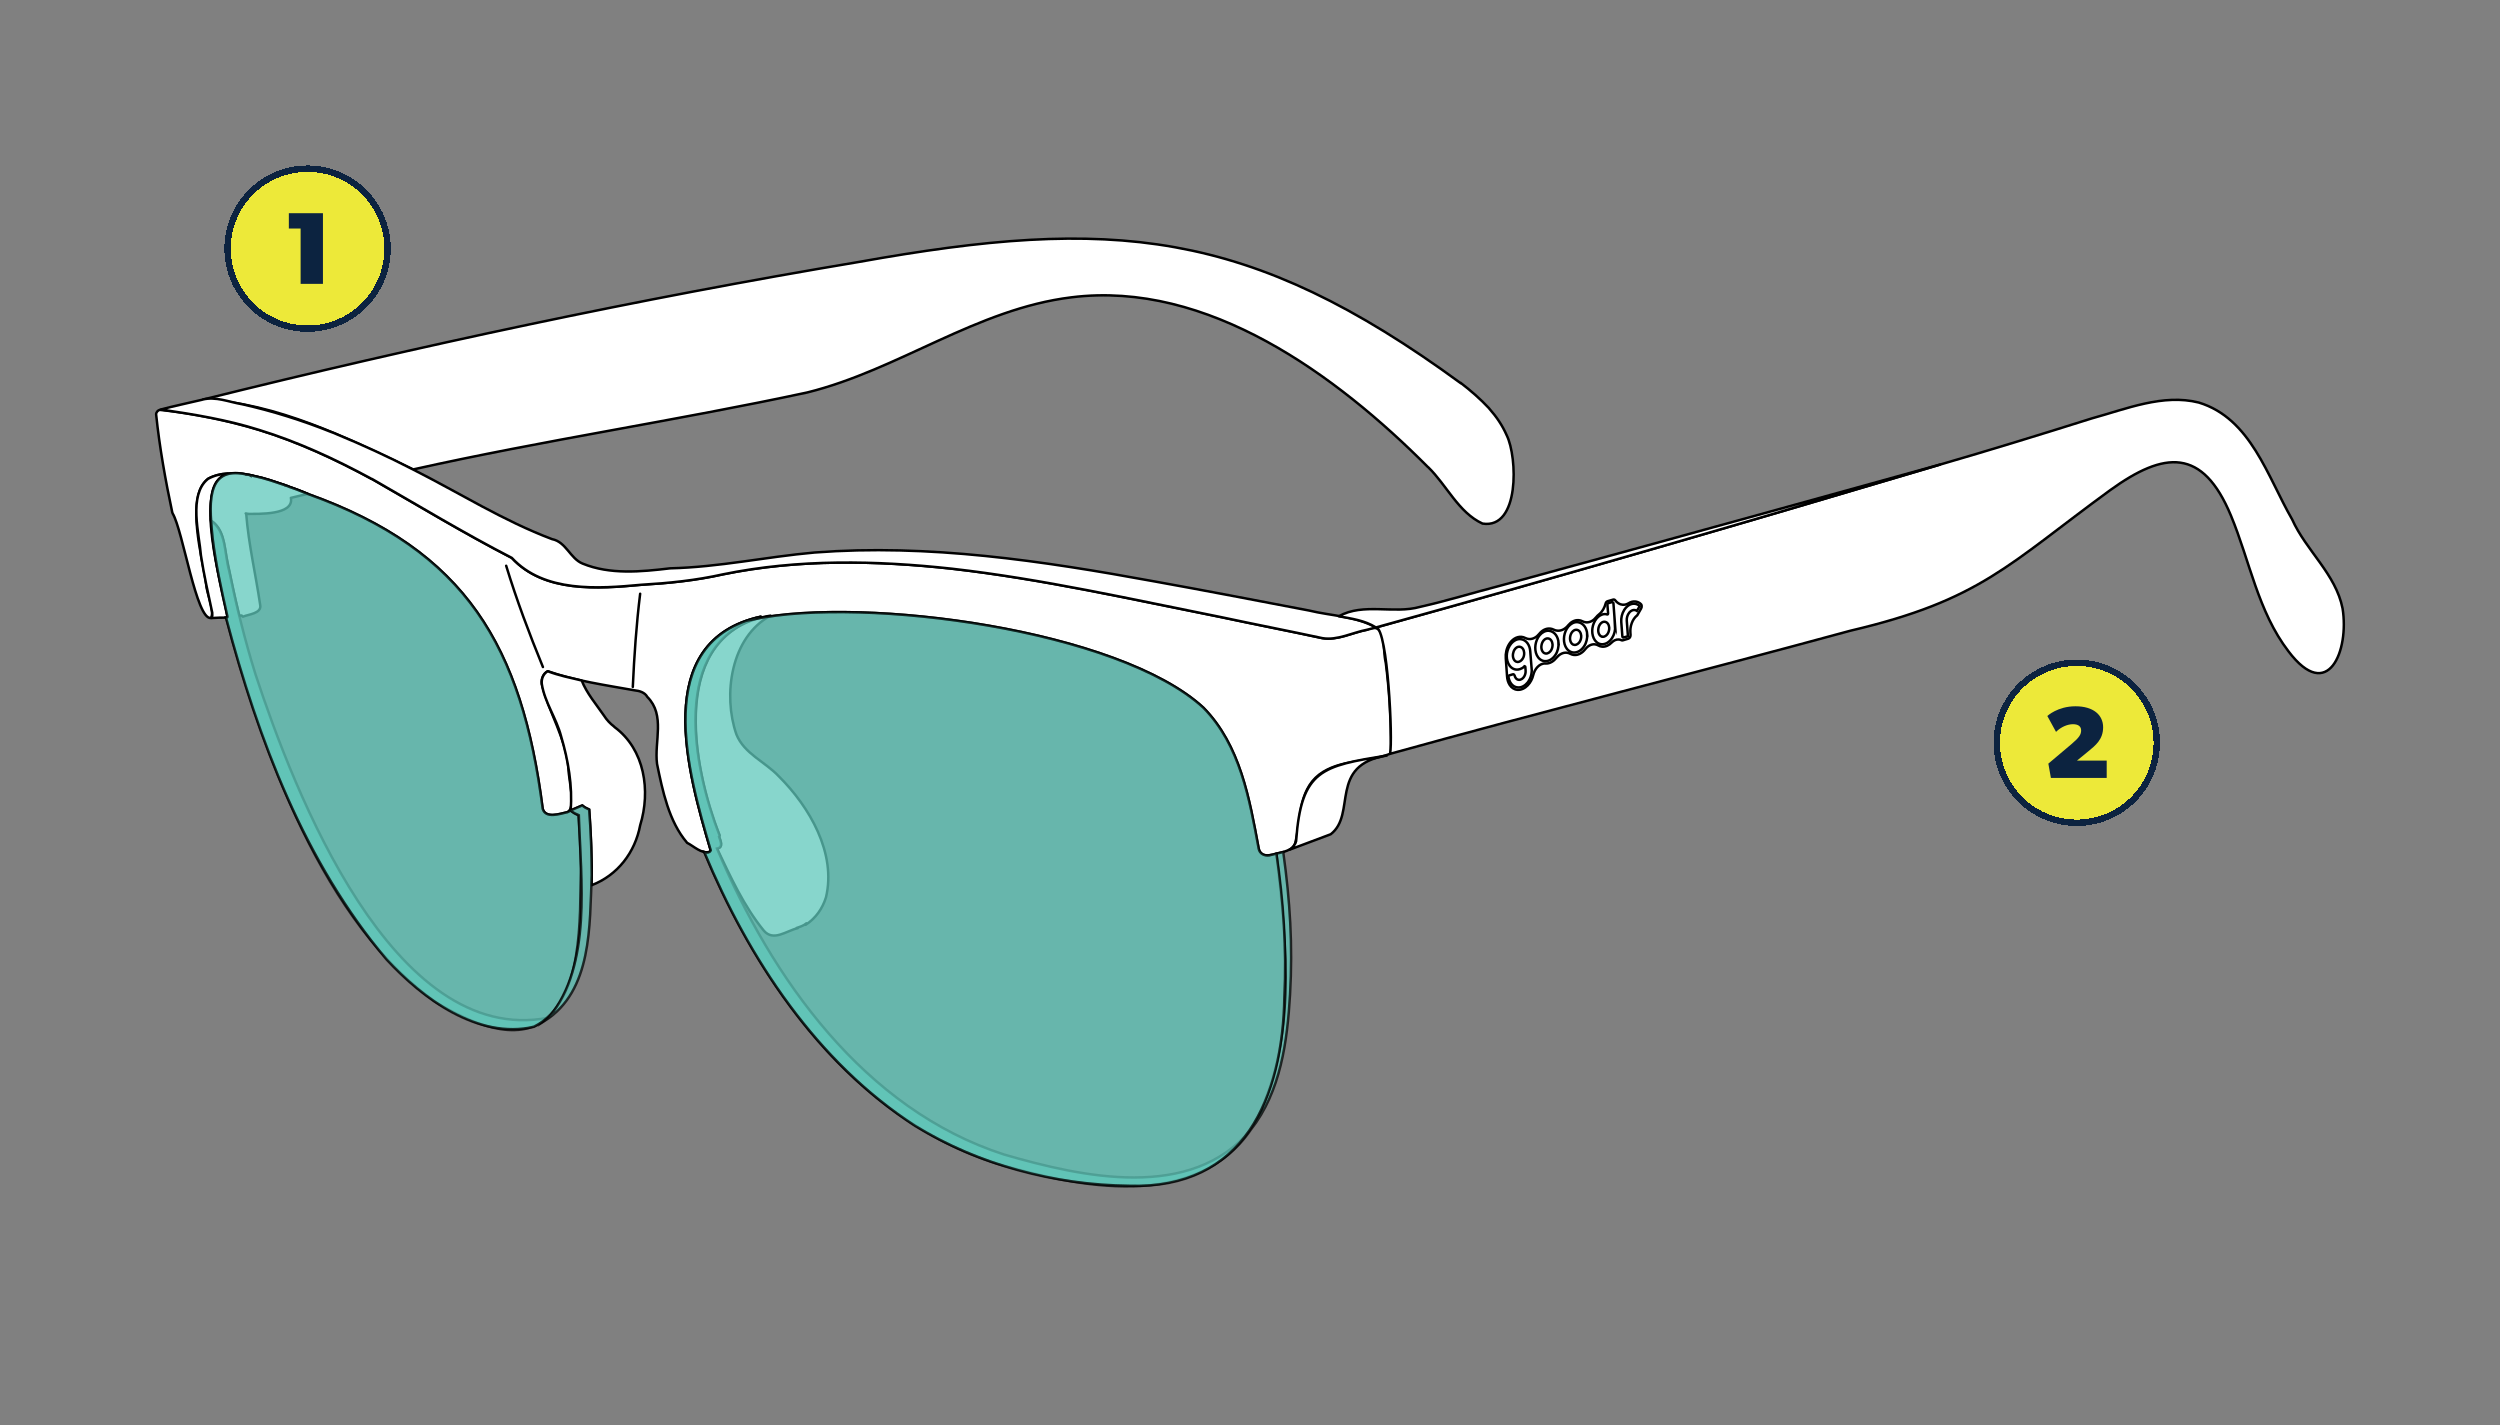
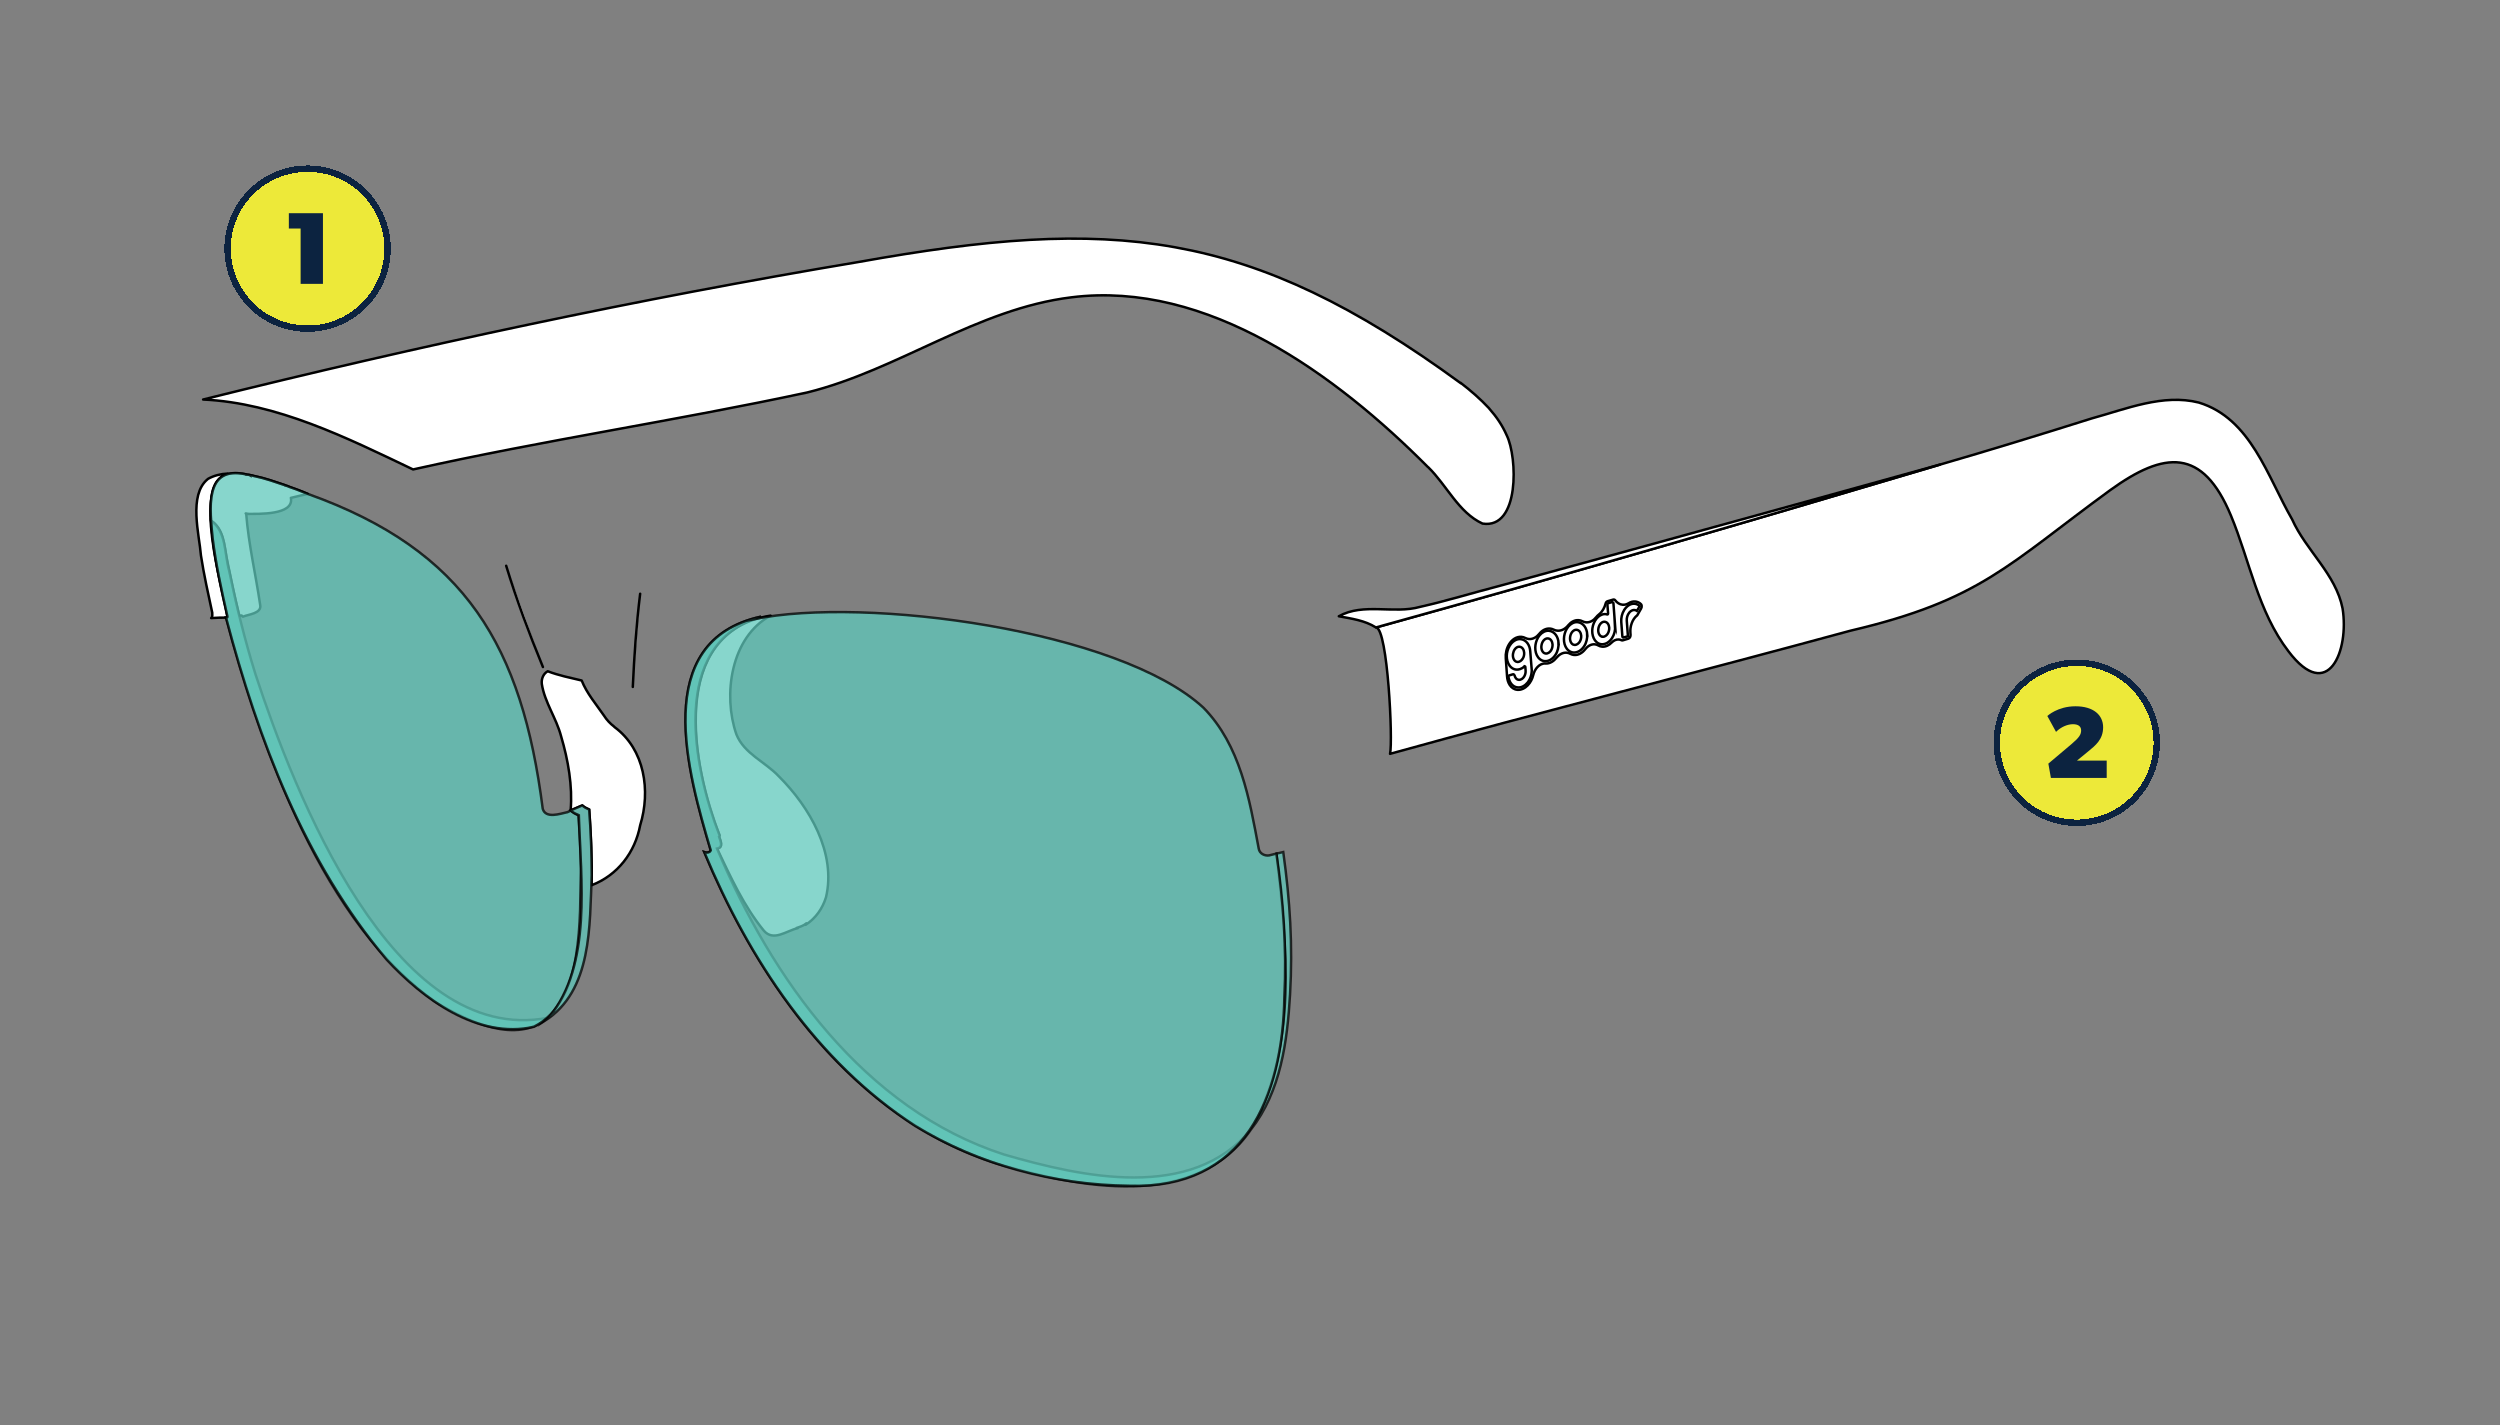
<svg xmlns="http://www.w3.org/2000/svg" viewBox="0 0 1000 570">
  <rect x="0" y="0" width="1000" height="570" fill="#808080" stroke="none" />
  <defs>
    <style>
      .cls-1 {
        fill: #ede939;
      }

      .cls-2 {
        fill: #5fc8ba;
        opacity: .75;
      }

      .cls-2, .cls-3, .cls-4 {
        stroke: #000;
      }

      .cls-2, .cls-4 {
        stroke-miterlimit: 10;
      }

      .cls-3 {
        stroke-linecap: round;
        stroke-linejoin: round;
      }

      .cls-3, .cls-4 {
        fill: #fff;
      }

      .cls-5 {
        fill: #0c2340;
      }

      .cls-6 {
        fill: none;
        stroke: #0c2340;
        stroke-width: 2.56px;
      }
    </style>
  </defs>
  <g id="Frames">
    <g>
-       <path d="M556.41,297.2c-.09,1.32.22,3.17-.39,4.33-8.97,3.49-20.21,2.16-28.37,8.32-8.49,6.6-7.31,18.45-9.63,27.68-.05,0-.05.05-.05.05.05.05,0,.1-.05.1,0,.05-.05.05-.05.05-.76,1.8-2.68,2.44-4.38,3.02h-.19v.05c-3.2.51-8.69,3.41-9.83-1.41-3.71-19.87-7.34-41.23-22.09-56.29-33.77-31.13-135.29-44.62-179.78-35.42.9-.44,1.84-.67,2.82-1.02-44.58,9.75-29.25,62.54-20.14,93.46-.1.24-.24.49-.49.63-3.18.9-6.27-2.3-9-3.65v-.05c-7.22-8.45-9.76-20.71-11.97-31.48-1.17-9,3.43-19.47-3.89-26.81-1.01-1.81-3.16-2.44-5.11-2.63-11.42-2.05-23.62-3.79-34.74-7.64-1.75.93-2.63,3.04-2.38,4.96t0,.1c2.82,11.54,9.81,21.89,10.7,34.11-.02,3.66,3.1,15.7-.39,17.13v.05s-.05,0-.1.05h-.05c-2.89.63-8.6,2.67-9.78-1.36-8.32-64.81-30.52-103.24-93.85-125.92-2.42-.97-4.87-1.99-7.4-2.82-.51-.25-1.17-.49-1.75-.63v-.05c-4-1.36-8.1-2.8-12.21-3.65h-.05s-.05,0-.1,0c-.61-.27-1.37-.3-1.99-.49-.4-.03-.8-.15-1.17-.15v-.05c-5.13-.69-10.8-.81-15.42,1.8-.05.05-.1.05-.1.1-9.05,7.46-1.94,31.77-.58,41.99.15,3.6,3.6,10.98,1.9,13.53-5.8.91-11.15-34.81-15.28-41.79-.09-.06-.06-.19-.1-.29l-.05-.05c-2.74-12.91-5.11-26.13-6.47-39.26-.06-.83.65-1.63,1.41-1.85,13.33,1.37,26.91,4.16,39.75,8.03,15.43,4.76,30.29,11.61,44.52,19.32.09.05.39.22.49.29.02,0,.15,0,.15,0,18.86,10.8,36.7,21.65,55.95,31.57,12.92,14,34.46,12.37,51.82,10.75,10.99-.64,21.95-1.77,32.7-4.19,30.08-6.17,61.13-5.56,91.52-2.24,36.32,4.15,72.09,12.29,107.87,19.41,13.44,2.88,26.89,5.48,40.33,8.37,6.05,1.01,12.01-2.27,17.86-3.36,8.02-3.81,6.13,8.21,7.44,12.94,1.4,10.72,2.05,21.55,2.14,32.36Z" class="cls-3" />
      <path d="M90.84,245.87c.04.3.3,1.02-.1,1.17-2.08,0-4.2.03-6.28.19.63-.45.45-1.49.44-2.14-1.63-7.57-3.34-15.19-4.52-22.87-.64-8.35-5.07-24.16,2.68-30.55,0-.05.05-.05.1-.1,2.37-1.34,5.15-2.02,7.88-2.14-14.29,4.61-2.17,44.94-.19,56.44Z" class="cls-3" />
      <path d="M602.68,174.11c-1.76-4.01-4.11-7.44-7.01-10.7v-.05c-3.53-3.78-7.42-7.16-11.48-10.27.1.1.19.19.24.29-85.15-62.33-139.79-66.75-240.89-48.6-88.12,14.76-175.58,33.47-262.29,55.03,29.51,1.35,57.51,15.32,83.98,27.97,52.19-11.67,105.38-19.55,157.69-30.8,36.5-9.04,67.77-33.41,105.63-38.05,54.49-6.83,106.12,31.2,142.65,67.92h.05c7.41,7.18,12.15,18.17,21.75,22.58,14.95,2.36,14.02-26.55,9.68-35.32Z" class="cls-3" />
-       <path d="M554.71,302.22c-23.49,3.77-11.93,23.43-22.43,31.48-5.45,2.06-10.98,4.1-16.45,6.18.87-.53,1.66-1.26,2.09-2.19.05,0,.1-.05.05-.1,0,0,0-.05.05-.05.18-.25.3-.58.34-.88.1-.1.15-.24.1-.34,2.03-28.46,10.4-29.93,36.25-34.11Z" class="cls-3" />
-       <path d="M550.38,250.98c-1.18.33-2.36.6-3.55.92-5.82,1.09-11.82,4.37-17.86,3.36-13.44-2.89-26.89-5.49-40.33-8.37-35.78-7.12-71.54-15.26-107.87-19.41-30.39-3.32-61.44-3.93-91.52,2.24-10.74,2.41-21.71,3.55-32.7,4.18-17.36,1.61-38.89,3.24-51.82-10.75-19.26-9.94-37.09-20.77-55.95-31.58,0,0-.13,0-.15,0-.1-.07-.39-.24-.49-.29-14.22-7.69-29.1-14.58-44.52-19.32-12.69-4.03-26.19-6.23-39.31-8.17,5.49-1.43,11.03-2.57,16.54-3.89-.01-.07.06-.04.1-.05,5.34-1.37,10.64.97,15.91,1.85,12.07,2.7,24.14,6.5,35.57,11.09.77.28,1.47.53,2.19.88h.05l.05.05c10.27,4.22,20.65,9,30.55,14.11,18.52,9.35,36.11,20.51,55.56,27.83,5.62,1.1,7.24,7.77,12.21,9.78,10.97,4.51,23.42,3.28,34.98,1.9,19.75-.48,38.09-4.57,57.8-6.33,45.59-3.51,91.05,3.34,135.79,11.53,19.77,3.56,42.38,7.92,62.03,11.68,8.9,2.17,18.6,2.22,26.71,6.76Z" class="cls-3" />
      <path d="M253.12,274.77c.58-12.45,1.42-24.9,2.94-37.27" class="cls-3" />
      <path d="M937.03,243.39c-2.68-13.73-14.64-23.21-20.19-35.66-9.84-17.03-16.49-40.38-37.32-46.71-14.29-3.59-28.97,2.56-42.72,6.32-20.18,6.35-40.44,12.6-60.77,18.49-75.03,22.36-150.12,44.2-225.56,65.15,4.63.73,6.75,45.27,5.55,50.55,61.24-16.98,122.79-32.56,184.11-49.24,52.15-12.24,63.18-26.52,103.97-56.25,21.68-15.66,36.95-17.01,48.27,10.17,7.55,18.15,10.78,38.33,23.01,54.3,15.85,20.99,24.37-.25,21.65-17.13Z" class="cls-3" />
      <path d="M776.03,185.83c-75.07,22.34-150.17,44.27-225.66,65.15-4.49-2.84-9.74-3.51-14.84-4.48,9.88-5.5,22.03-.78,32.5-3.75,10.73-2.41,21.39-5.71,32.06-8.47,61.24-16.61,175.93-48.46,175.93-48.46Z" class="cls-3" />
      <path d="M217.17,266.81c-5.45-13.29-10.51-26.75-14.7-40.5" class="cls-3" />
      <path d="M116.38,199.26c1.14,6.87-13,6.25-17.52,6.32.15,0,.29,0,.49-.05-.29-.05-.58-.1-.88-.1v-.05s-.15,0-.19,0c.05.05.1.05.19.05.96,12.27,3.81,24.33,5.6,36.49.75,3.48-4.72,3.82-6.81,4.72-.21.19-.43-.31-.58-.44-.34,0-.63.05-.97.05-1.87-7.67-3.53-15.37-5.06-23.11-1.05-5.34-1.23-11.61-6.23-14.89-.57-10.96.11-21.42,14.16-18.49v.05c.37,0,.77.12,1.17.15.05.1.1.15.19.19l-.05-.15c.6.12,1.29.2,1.85.44.05,0,.05.05.1,0h.05c4.11.85,8.21,2.29,12.21,3.65v.05c.58.15,1.24.39,1.75.63,2.47.82,4.87,1.79,7.25,2.77-2.24.54-4.52,1.07-6.76,1.61l.05.1Z" class="cls-3" />
      <path d="M330.36,359.04c-1.36,4.38-4.14,8.37-8.13,10.9.19-.15.29-.39.34-.63-1.1.99-2.57,1.41-3.99,1.9.19.05.34.1.54.05-4.53,1.02-9.74,5.53-13.62.97-8.07-9.95-13.14-21.26-18.68-32.79,2.66-.48,1.41-3.07.83-4.77.15-.15.19-.34.19-.49-11.13-27.67-20.52-81.48,20.39-87.92-15.91,8.58-19.16,31.75-13.67,47.49,3.13,7.76,11.5,10.95,16.98,16.79,12.26,12.2,23.12,30.74,18.83,48.51Z" class="cls-3" />
      <path d="M256.07,330.09c-2.04,10.87-8.99,20-19.41,23.99.19-10.12-.24-20.16-.97-30.26-1.02-.44-1.95-.92-2.77-1.65-1.51.68-3.16,1.31-4.67,1.99.84-9.74-1.01-20.18-3.79-29.58-1.87-7.26-6.6-13.62-7.74-21.02t0-.1c-.22-1.92.64-4.04,2.38-4.96,4.34,1.68,9.2,2.66,13.57,3.7,2.08,5.19,5.77,9.47,8.9,14.01,1.11,1.76,2.47,3.2,4.14,4.48,0,.05.05.05.05.1,12.21,8.95,14.54,25.65,10.31,39.31Z" class="cls-3" />
      <path d="M516.02,397.77c-1.1,18.72-3.69,38.8-15.66,54.06,19.01-32.78,14.32-74.24,10.21-110.4.88-.24,1.8-.44,2.73-.63,2.72,19.75,3.84,37.02,2.72,56.97Z" class="cls-2" />
      <path d="M219.23,407.11c-12.72,10.75-31.54,1.62-43.93-5.59-45.7-31.2-71.02-102.69-84.9-154.48.77.18.52-.73.44-1.17-2.9-12.31-5.57-24.98-6.43-37.61,6.35,4.48,5.31,13.24,7.25,20,2.9,13.99,6.29,27.92,10.56,41.55,15.4,46.87,54.95,149.22,117.01,137.3Z" class="cls-2" />
      <path d="M232.37,347.46c-.1-7.25-.53-14.49-1.02-21.31-1.2-.57-2.14-1.11-3.12-1.99-.24.39-.94.48-1.31.73h-.05c-2.89.64-8.6,2.66-9.78-1.36-8.3-64.79-30.53-103.26-93.85-125.92-2.42-.97-4.87-1.99-7.4-2.82-.51-.26-1.17-.49-1.75-.63v-.05c-3.99-1.36-8.11-2.8-12.21-3.65h-.05c-.05.05-.05,0-.1,0-.55-.25-1.24-.31-1.84-.44l.04.15c-.09-.05-.14-.1-.19-.2-.4-.03-.8-.15-1.17-.14v-.05c-17.27-3.94-14.56,14.28-13.52,25.59,1.3,10.48,3.57,20.86,5.88,31.14-.02.19.08.49-.19.53,0,0-.34,0-.34,0,12.75,48.72,31.42,97.79,64.17,136.72,14.56,15.75,36.47,32.07,59.07,26.95,20.23-10.61,18.13-43.43,18.73-63.25Z" class="cls-2" />
      <path d="M236.7,350.04c-.91,20.05.3,46.24-18.92,58.41.48-.53,1.17-.85,1.7-1.43,0,0,.05,0,.05-.05,17.47-21.05,12.74-55.21,12.01-80.87-1.19-.54-2.33-1.01-3.31-1.94,1.51-.68,3.17-1.32,4.68-2,.82.73,1.75,1.22,2.77,1.66.65,8.74,1,17.46,1.02,26.22Z" class="cls-2" />
      <path d="M500.36,451.83c-22.4,32.79-69.18,23.15-101.69,13.62-57.13-18.28-94.74-71.37-116.96-124.6.61.22,1.51.28,2.09-.1.24-.15.39-.39.48-.63-9.11-30.92-24.42-83.73,20.15-93.47-37.09,11.11-27.09,60.23-16.59,87.53,0,.15-.05.34-.2.49.59,1.7,1.82,4.28-.83,4.77,21.9,52.07,58.89,104.28,114.78,122.36,31.33,9.1,74.87,18.76,98.77-9.97Z" class="cls-2" />
      <path d="M513.74,398.79c-.62,40.12-16.05,77.15-62.09,75.51-29.93-.33-60.01-8.31-85.63-23.93-39.4-25.69-66.5-66.66-84.31-109.52.61.22,1.51.28,2.09-.1.24-.15.39-.39.48-.63-9.11-30.92-24.42-83.73,20.15-93.47-.99.36-1.92.58-2.83,1.02,44.38-9.18,145.96,4.26,179.78,35.42,14.74,15.07,18.38,36.42,22.09,56.3.3,2.07,2.43,3.08,4.28,2.77.02-.02.04-.04.05-.04.9-.25,1.83-.48,2.77-.69,2.82,18.94,4.12,38.2,3.17,57.36Z" class="cls-2" />
    </g>
    <g>
      <path d="M610.1,255.18c-.47-.24-.96-.39-1.5-.44-2.09-.19-3.88,1.21-4.93,2.88-1.07,1.7-1.52,3.79-1.36,5.71.2,2.39.37,4.79.51,7.19.07,1.22.41,2.48,1.08,3.49.68,1.02,1.7,1.78,2.99,1.91,1.61.17,3.12-.66,4.21-1.79,1.11-1.14,1.86-2.65,2.21-4.15.28-1.14.84-2.28,1.67-3.16.82-.87,1.96-1.51,3.18-1.41,1.78.12,3.37-.96,4.42-2.3,1-1.22,2.49-2.19,4.13-2.03.54.05,1.01.21,1.47.48,0,0,0,0,0,0h0s0,0,0,0c.45.24.91.38,1.43.43,1.8.17,3.41-.92,4.46-2.28.91-1.17,2.3-2.12,3.86-1.98.5.05.92.19,1.35.43.49.29.98.45,1.55.5,1.47.14,2.84-.6,3.84-1.64.76-.77,1.78-1.32,2.89-1.22.37.03.7.13,1.02.3.08.04.16.06.25.07.09,0,.18,0,.27-.03.75-.23,1.51-.45,2.26-.68.62-.19.9-.98.86-1.53-.02-.3-.04-.6-.06-.91-.17-2.35.67-5.29,2.72-6.89l.06-.08c.51-.9,1.02-1.8,1.53-2.69.19-.33.25-.73.19-1.09-.07-.44-.24-.64-.58-.89-.59-.44-1.27-.72-2.03-.78-.91-.07-1.79.18-2.57.68-.74.45-1.57.69-2.42.62-1.24-.1-2.25-.82-2.95-1.75-.19-.26-.5-.41-.84-.31-.75.22-1.51.44-2.26.66-.41.12-.67.54-.76.92-.41,1.62-1.29,3.26-2.66,4.34-.43.33-.8.71-1.14,1.14-.97,1.24-2.42,2.17-4.04,2.03-.52-.05-.97-.19-1.43-.42-.47-.25-.95-.39-1.49-.44-1.66-.14-3.15.77-4.17,2.02h0c-1.06,1.35-2.64,2.34-4.4,2.18-.55-.05-1.04-.2-1.52-.45h0c-.44-.22-.89-.34-1.39-.39-1.73-.15-3.29.82-4.33,2.14-1,1.26-2.49,2.19-4.15,2.04-.51-.05-.97-.19-1.42-.42Z" class="cls-4" />
      <path d="M612.66,267.57l-.57-7.15c-.09-1.11-.44-2.24-1.09-3.13-.65-.89-1.63-1.56-2.79-1.64-1.46-.14-2.82.69-3.72,1.77-.93,1.12-1.48,2.5-1.7,3.9-.19,1.38-.05,2.85.55,4.09.6,1.24,1.64,2.26,3.12,2.42h.02c.53.05,1.05-.03,1.54-.19.6-.2,1.15-.53,1.65-.95.08-.06.16-.12.22-.17,0-.02.02-.02.02-.04h.02c.11.02.18.15.2.27l.11,1.47c.08.8-.15,1.74-.6,2.45-.45.71-1.24,1.35-2.14,1.26-.97-.09-1.49-.98-1.68-1.8v-.02c-.03-.17-.31-.4-.48-.42-.06,0-.1,0-.13.02l-1.51.45c-.25.06-.36.39-.31.62.15.97.51,1.97,1.12,2.75.62.78,1.47,1.35,2.52,1.43,1.62.18,3.03-.73,4.02-1.95.02-.02.04-.06.06-.08.1-.13.18-.27.28-.4.73-1.08,1.17-2.4,1.27-3.69.06-.44.06-.86.02-1.28ZM609.05,263.52c-.45.71-1.22,1.33-2.14,1.26-.72-.07-1.21-.62-1.47-1.23-.28-.63-.34-1.32-.24-2.01.11-.67.35-1.36.79-1.92.42-.54,1.07-1,1.8-.93,1.2.1,1.8,1.32,1.87,2.36.08.82-.13,1.76-.6,2.47Z" class="cls-4" />
      <path d="M655.73,242.72l-.97,1.63c-1.06-.72-2.28-.25-3.05.7-.75.91-1.09,2.15-1,3.24l.46,6.23-1.91.49c-.19-.02-.3-.23-.31-.4l-.44-5.81c-.12-1.61.28-3.37,1.16-4.79.88-1.4,2.35-2.64,4.12-2.52.74.07,1.4.35,1.95.81.16.13.06.28-.02.42Z" class="cls-4" />
      <path d="M623.42,257.08c-.09-1.11-.44-2.24-1.09-3.13-.67-.89-1.61-1.54-2.79-1.64-1.45-.12-2.78.71-3.69,1.79-.91,1.1-1.46,2.5-1.66,3.88-.19,1.38-.06,2.83.53,4.07.58,1.22,1.66,2.26,3.1,2.4h.02c1.79.16,3.37-1.02,4.31-2.45.96-1.42,1.38-3.28,1.26-4.93ZM616.81,260.2c-.26-.63-.33-1.32-.22-2.01.09-.65.34-1.34.77-1.9.42-.52,1.06-1,1.78-.93,1.2.1,1.78,1.31,1.87,2.36.06.8-.15,1.74-.6,2.45-.45.69-1.22,1.33-2.12,1.24-.72-.05-1.2-.6-1.48-1.21Z" class="cls-4" />
      <path d="M634.89,253.63c-.09-1.11-.44-2.24-1.09-3.13-.67-.89-1.61-1.54-2.79-1.64-1.45-.12-2.78.71-3.69,1.79-.91,1.1-1.46,2.5-1.66,3.88-.19,1.38-.06,2.83.53,4.07.58,1.22,1.66,2.26,3.1,2.4h.02c1.79.16,3.37-1.02,4.31-2.45.96-1.42,1.38-3.28,1.26-4.93ZM628.28,256.75c-.26-.63-.33-1.32-.22-2.01.09-.65.34-1.34.77-1.9.42-.52,1.06-1,1.78-.93,1.2.1,1.78,1.31,1.87,2.36.06.8-.15,1.74-.6,2.45-.45.69-1.22,1.33-2.12,1.24-.72-.05-1.2-.6-1.48-1.21Z" class="cls-4" />
      <path d="M646.05,250.42l-.68-9.12c-.01-.19-.27-.44-.44-.46h-.02s-.1,0-.1,0l-1.49.43c-.25.08-.36.4-.35.63l.27,3.5c.01.15-.07.4-.28.4-.25-.07-.47-.11-.72-.15-.1,0-.19-.02-.29-.02-1.34.01-2.52.81-3.36,1.83-.89,1.1-1.42,2.48-1.62,3.84-.19,1.34-.04,2.79.53,4.01.56,1.2,1.62,2.26,3.05,2.38,1.79.16,3.33-1,4.25-2.43.94-1.42,1.36-3.23,1.24-4.87ZM641.02,254.71c-.72-.07-1.2-.62-1.46-1.21-.26-.61-.33-1.3-.22-1.97.09-.67.33-1.34.75-1.9.4-.52,1.04-1,1.74-.93,1.2.1,1.78,1.31,1.85,2.34.06.8-.15,1.72-.58,2.42-.45.69-1.2,1.33-2.08,1.26Z" class="cls-4" />
    </g>
  </g>
  <g id="Numbers">
    <g>
      <path shape-rendering="crispEdges" d="M123.03,68.74h0c16.97,0,30.72,13.75,30.72,30.72h0c0,16.97-13.75,30.72-30.72,30.72h0c-16.97,0-30.72-13.75-30.72-30.72h0c0-16.97,13.75-30.72,30.72-30.72Z" class="cls-1" />
      <path d="M129.18,113.54v-28.26h-13.64v6.14h4.71v22.12h8.93Z" class="cls-5" />
      <path shape-rendering="crispEdges" d="M123.03,67.46h0c17.67,0,32,14.33,32,32h0c0,17.67-14.33,32-32,32h0c-17.67,0-32-14.33-32-32h0c0-17.67,14.33-32,32-32Z" class="cls-6" />
    </g>
    <g>
      <path shape-rendering="crispEdges" d="M830.7,266.39h0c16.97,0,30.72,13.75,30.72,30.72h0c0,16.97-13.75,30.72-30.72,30.72h0c-16.97,0-30.72-13.75-30.72-30.72h0c0-16.97,13.75-30.72,30.72-30.72Z" class="cls-1" />
      <path d="M842.68,311.19v-6.96h-11.88l4.51-3.69c2.79-2.29,5.94-4.71,5.94-9.63s-3.89-8.4-11.06-8.4-11.26,3.89-11.26,3.89l3.48,6.35c2.05-2.05,4.71-3.07,6.76-3.07s3.28.82,3.28,2.46-.7,2.83-3.89,5.53l-9.22,7.78,1.02,5.73h22.32Z" class="cls-5" />
      <path shape-rendering="crispEdges" d="M830.7,265.11h0c17.67,0,32,14.33,32,32h0c0,17.67-14.33,32-32,32h0c-17.67,0-32-14.33-32-32h0c0-17.67,14.33-32,32-32Z" class="cls-6" />
    </g>
  </g>
</svg>